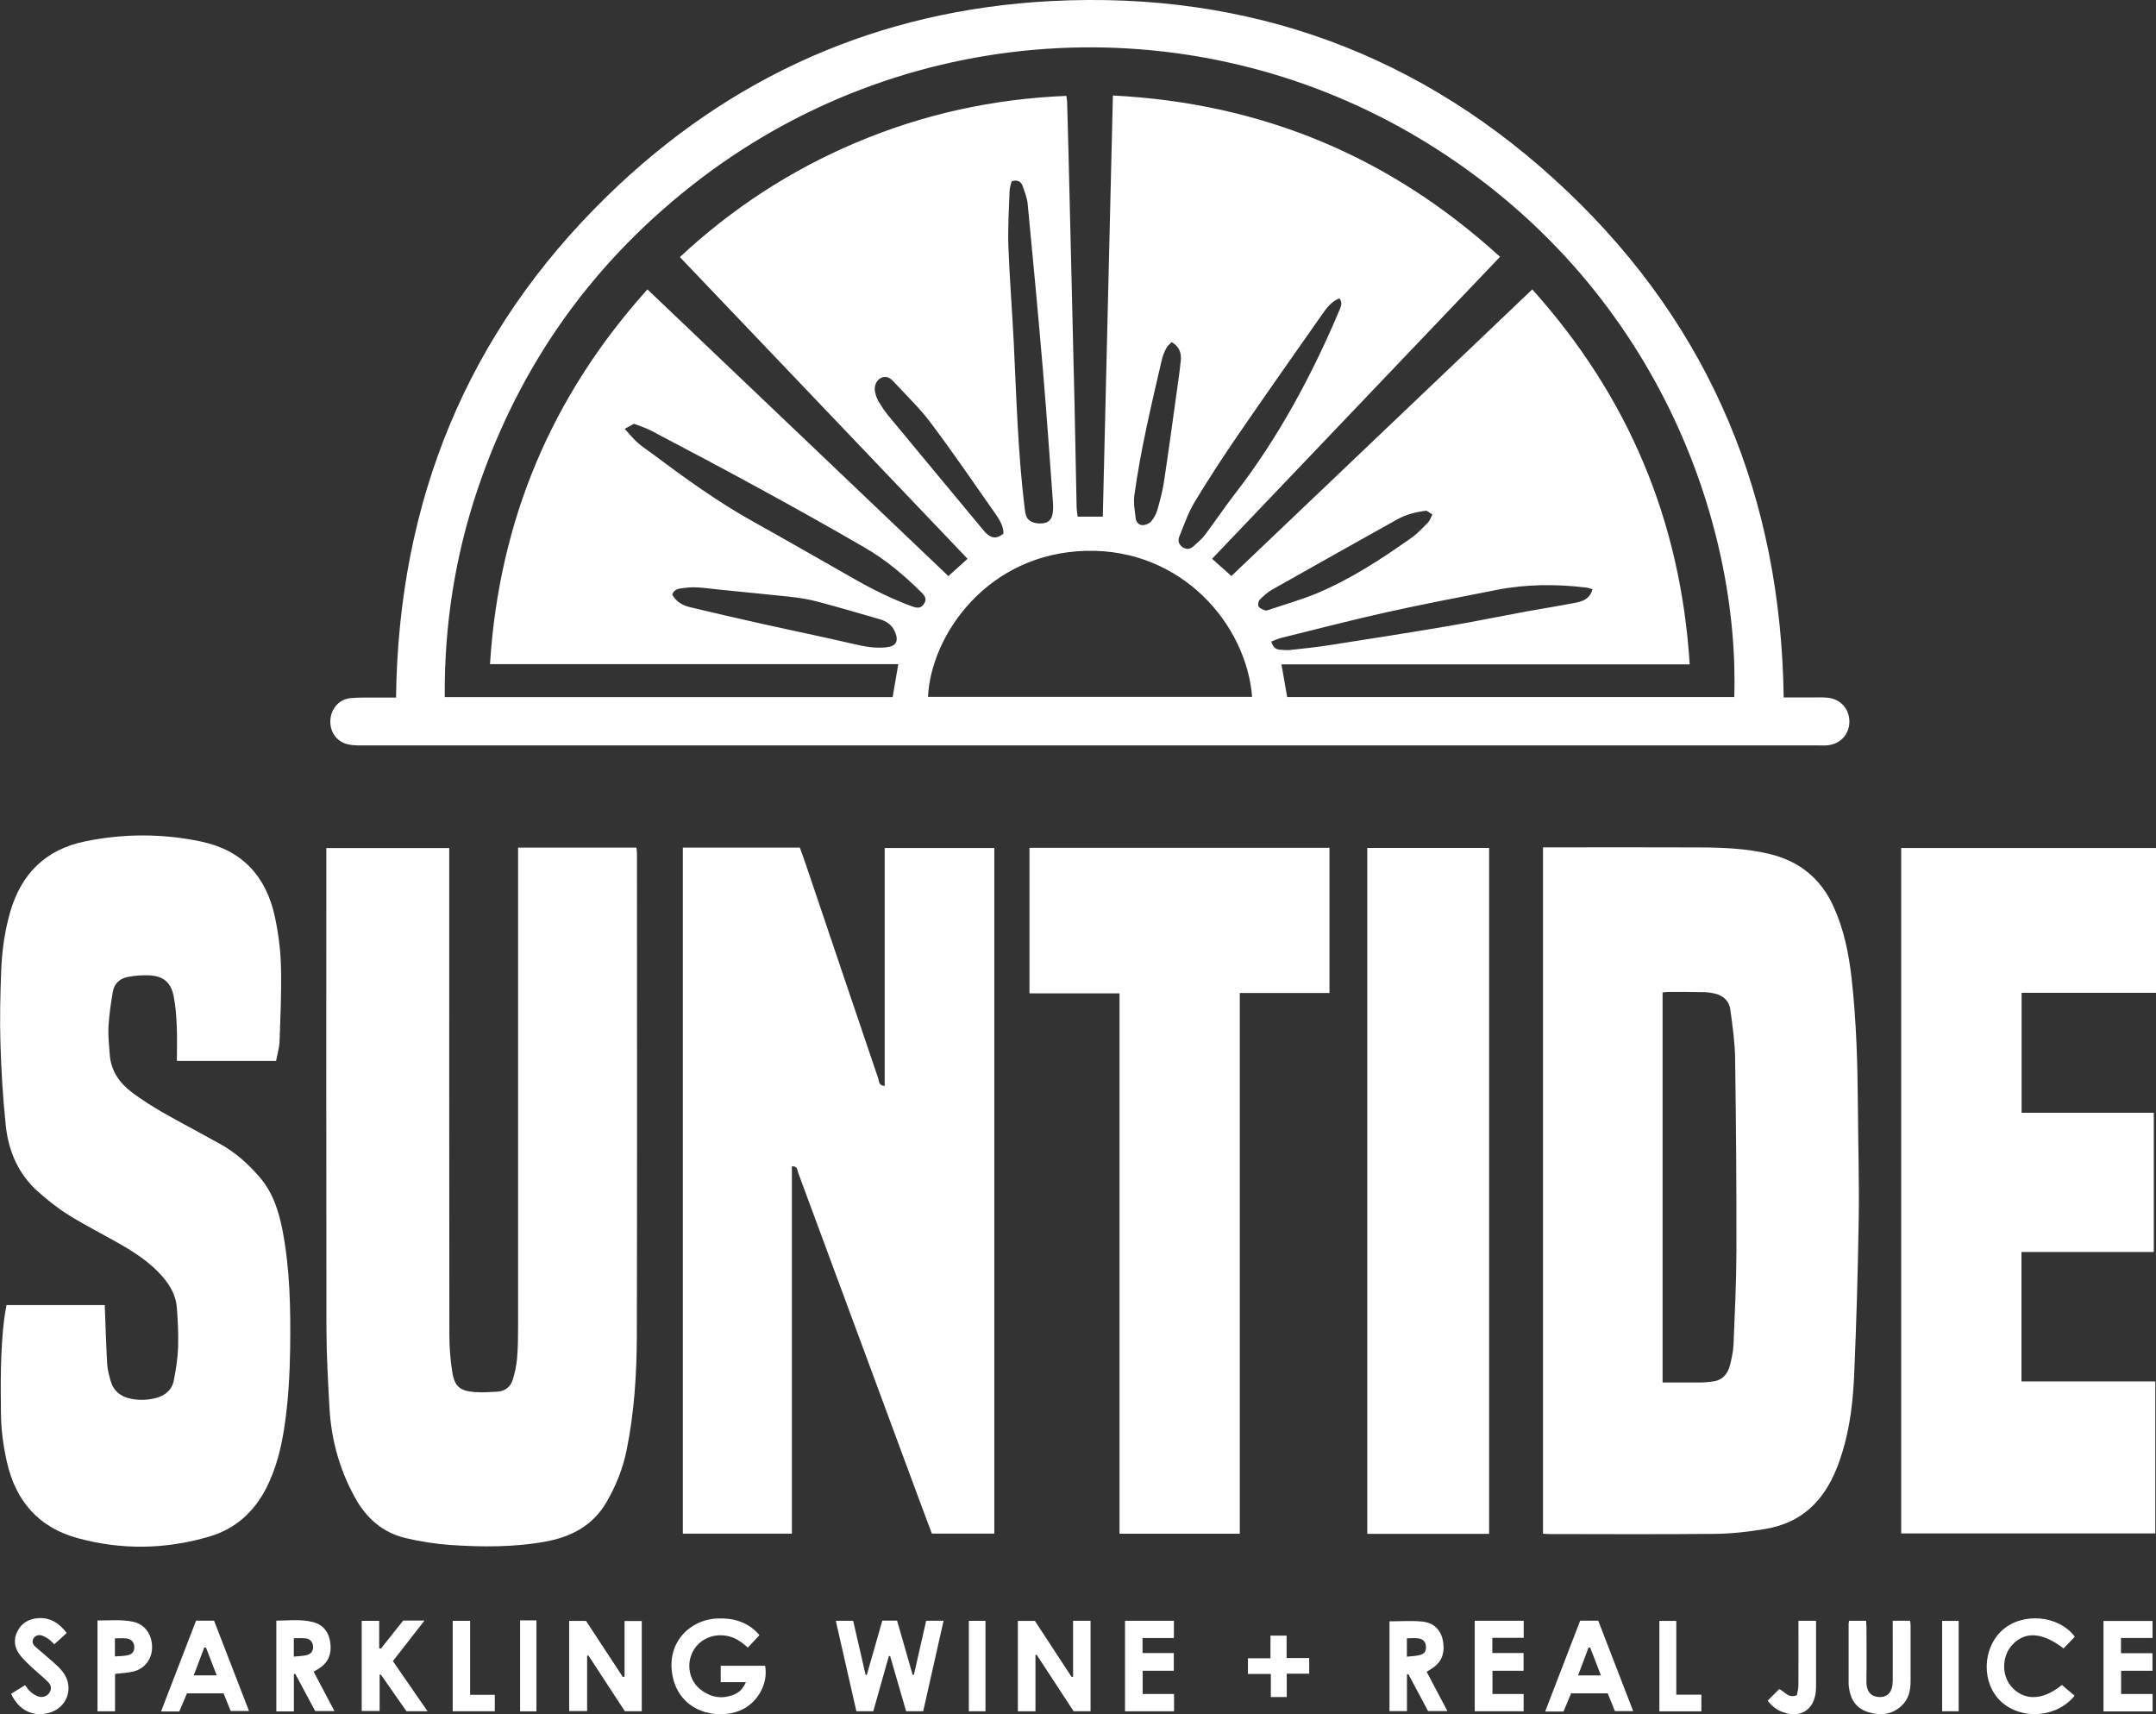
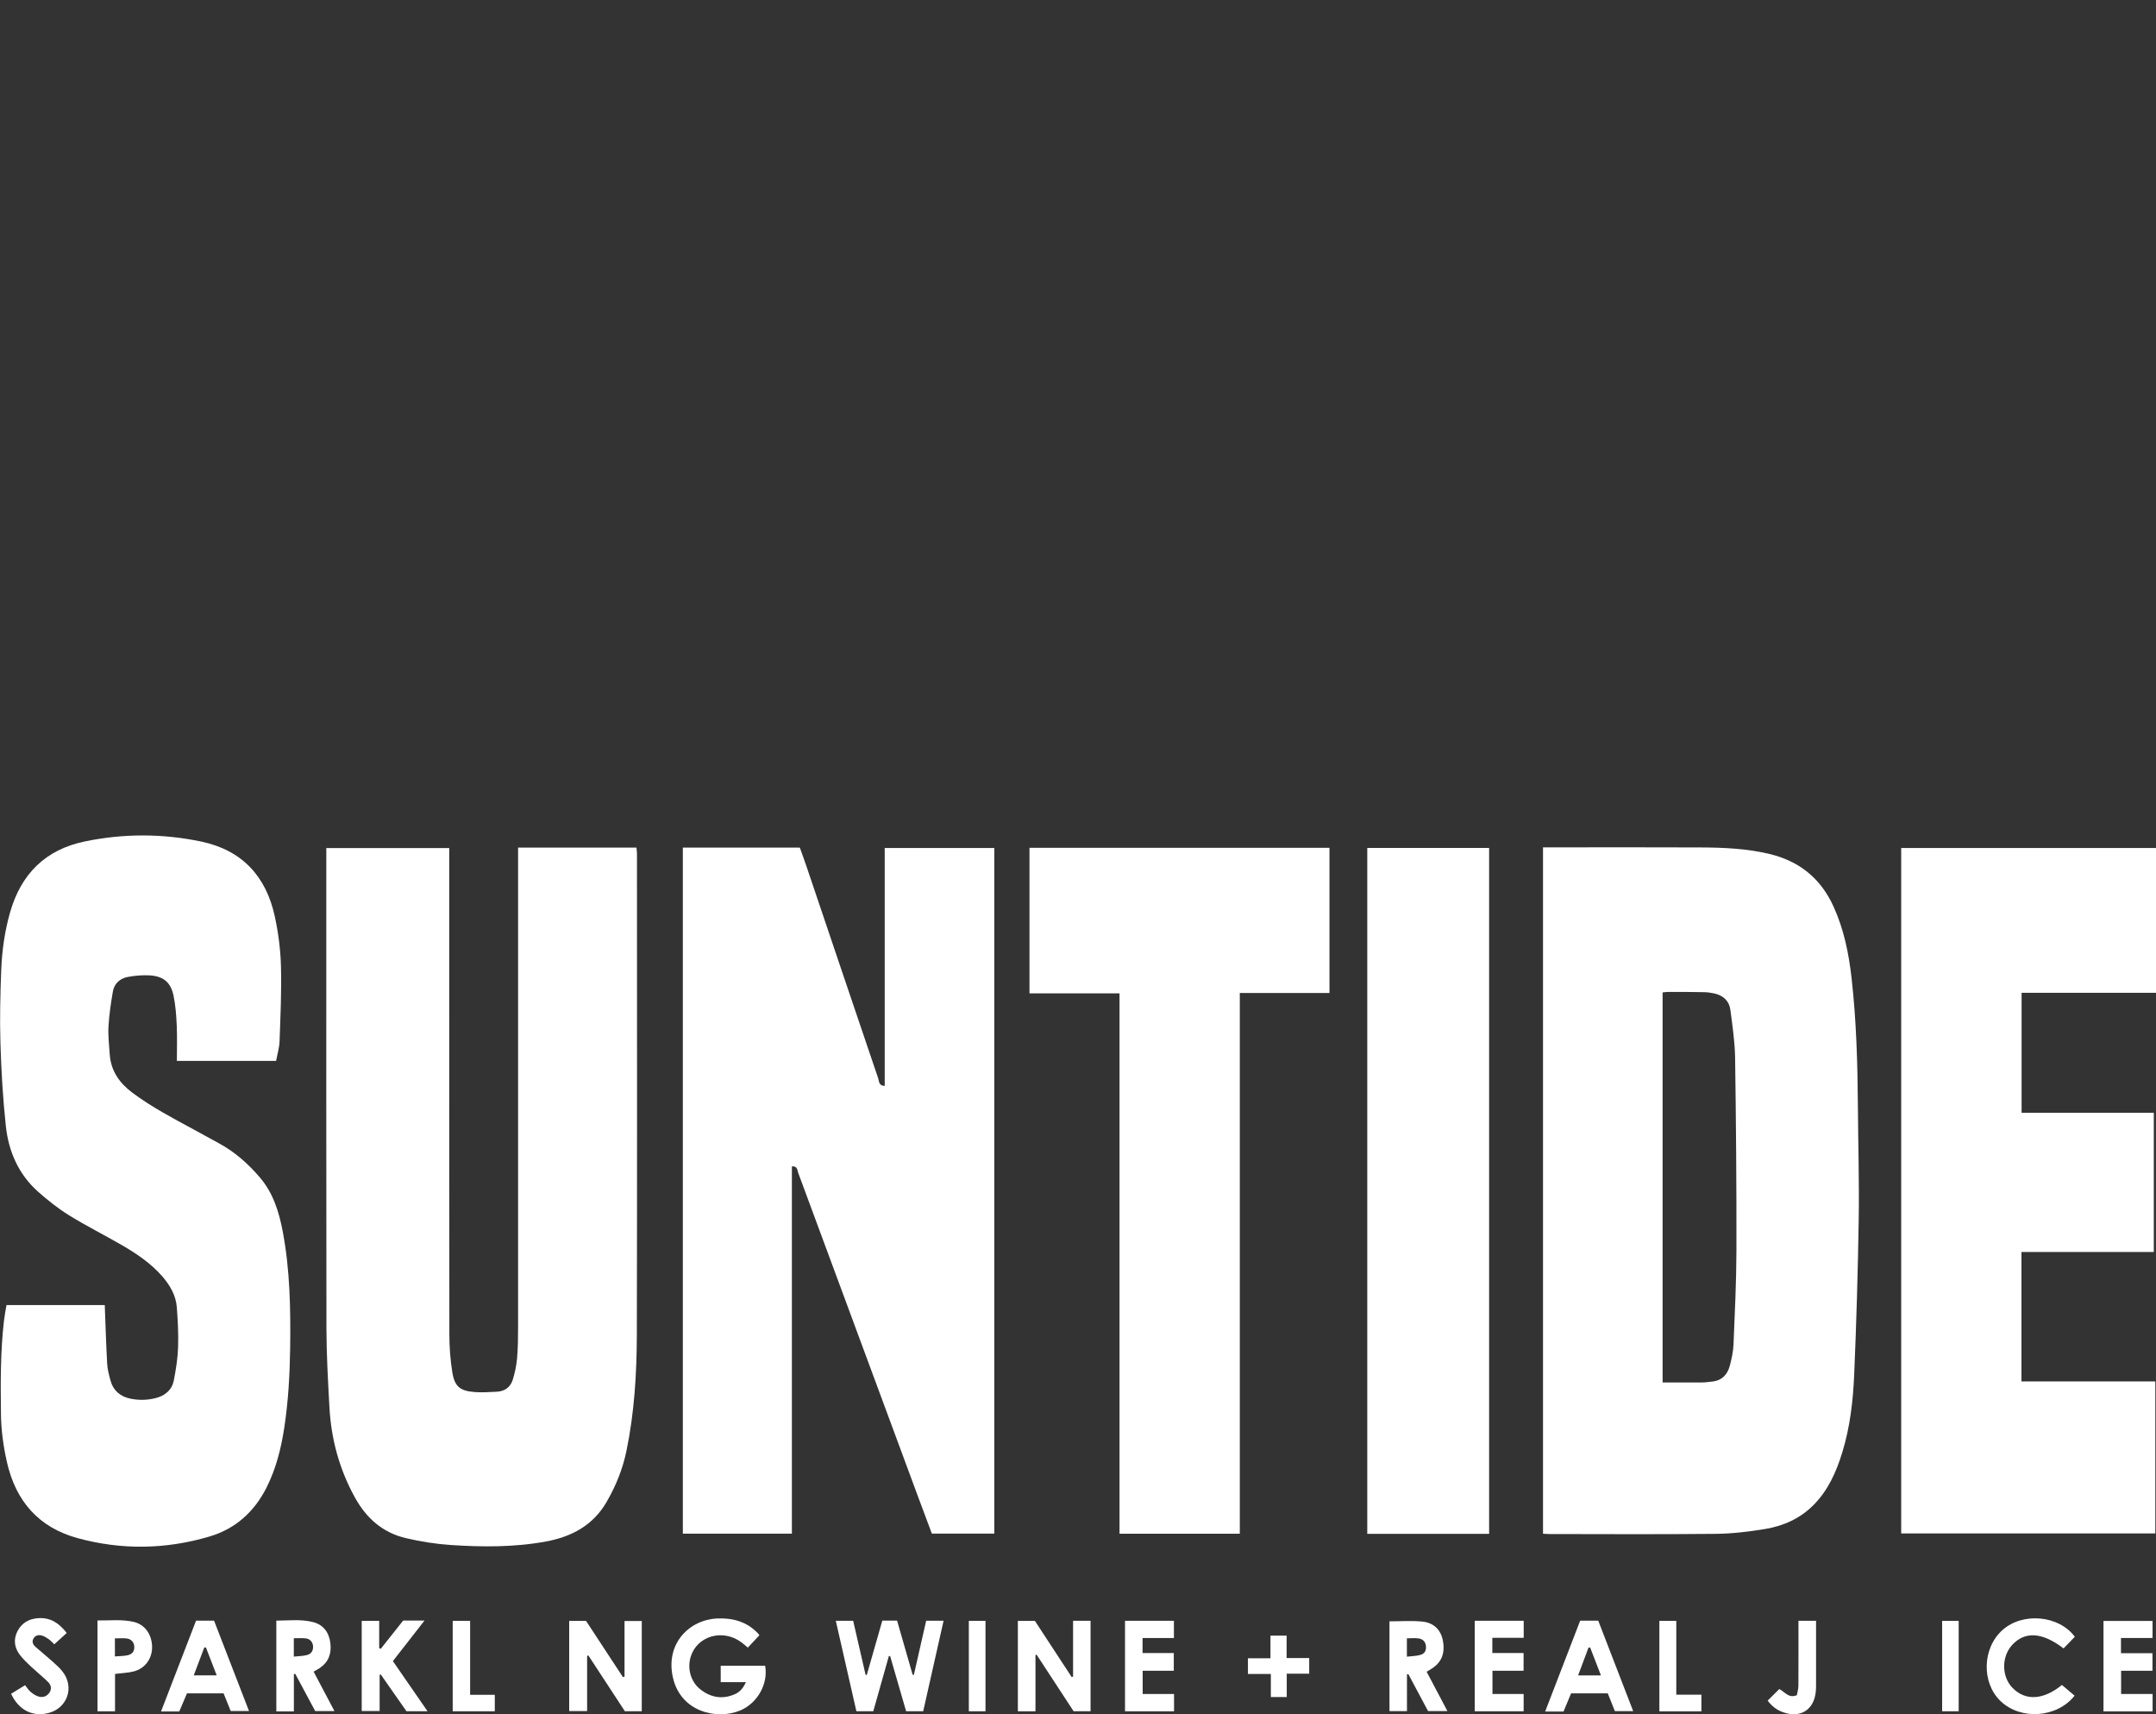
<svg xmlns="http://www.w3.org/2000/svg" id="Layer_1" viewBox="0 0 341.66 271.6">
  <rect x="0" y="0" width="341.66" height="271.6" fill="#333333" stroke="none" />
  <defs>
    <style>.cls-1{fill:#fff;}</style>
  </defs>
-   <path class="cls-1" d="m62.76,110.5c.4-31.12,11.23-57.73,33.39-79.37C115.65,12.07,139.26,1.6,166.53.17c31.48-1.64,58.99,8.42,81.84,30.14,22.82,21.69,33.86,48.68,34.29,80.19,1.5,0,2.93,0,4.36,0,.84,0,1.68-.04,2.52.03,2.14.17,3.6,1.83,3.53,3.94-.07,2.04-1.61,3.54-3.72,3.63-.36.02-.72,0-1.08,0-77.04,0-154.07,0-231.11,0-.75,0-1.53-.02-2.25-.23-1.7-.5-2.69-2.08-2.55-3.87.14-1.77,1.4-3.21,3.16-3.39,1.35-.14,2.71-.08,4.07-.09,1.03-.01,2.06,0,3.18,0Zm205.01-5.24h-64.7c.32,1.83.61,3.51.91,5.17h70.85c.84-27.2-11.99-65.41-49.19-88.08C189.94.6,144.53,2.91,111.17,28.2c-16.83,12.76-28.67,29.2-35.45,49.22-3.62,10.7-5.33,21.71-5.24,33.02h70.98c.29-1.73.58-3.39.89-5.22h-64.7c1.44-22.77,9.74-42.46,24.95-59.37,15.97,15.21,31.81,30.3,47.69,45.42,1.04-.94,2-1.81,3.04-2.74-15.21-15.94-30.37-31.84-45.59-47.8,8.26-7.7,17.51-13.73,27.83-18.1,10.66-4.52,21.78-6.97,33.42-7.44.05.39.11.69.12,1,.07,2.59.14,5.19.21,7.78.16,6.63.32,13.25.48,19.88.16,6.71.33,13.41.48,20.12.12,5.43.21,10.86.33,16.29.01.54.11,1.08.16,1.59h3.99c.54-22.27,1.07-44.44,1.6-66.72,23.62,1.2,43.96,9.69,61.35,25.56-15.29,16.03-30.44,31.92-45.63,47.84,1.08.96,2.05,1.83,3.06,2.73,15.91-15.15,31.75-30.24,47.68-45.41,15.2,16.93,23.5,36.59,24.95,59.42Zm-69.35,5.15c-.9-11.52-11.19-23.48-26.23-23.14-15.73.35-24.68,13.39-25.13,23.14h51.36Zm-99.42-42.46c.8.87,1.37,1.59,2.04,2.18.75.66,1.59,1.2,2.39,1.8,5.12,3.82,10.29,7.57,15.89,10.69,5.4,3.01,10.77,6.09,16.14,9.15,2.92,1.66,5.92,3.14,9.08,4.3.98.36,1.47.24,1.89-.42.39-.62.32-1.07-.4-1.78-2.72-2.71-5.64-5.17-8.99-7.11-11.15-6.47-22.5-12.58-33.92-18.56-.84-.44-1.76-.71-2.66-1.06-.43.24-.79.44-1.45.8Zm61.32-39.25c-.1.46-.31.99-.33,1.52-.1,2.95-.3,5.91-.19,8.85.19,5.14.61,10.28.86,15.42.42,8.69.66,17.39,1.72,26.04.05.43.11.88.27,1.28.32.8,1.26,1.19,2.45,1.11.93-.07,1.49-.48,1.68-1.41.12-.61.13-1.27.08-1.9-.51-6.93-.98-13.85-1.57-20.77-.75-8.87-1.59-17.73-2.44-26.59-.09-.93-.47-1.85-.78-2.74-.25-.73-.79-1.08-1.76-.79Zm51.93,18.57c-1.29.5-2.03,1.54-2.76,2.58-4.44,6.34-8.91,12.66-13.29,19.05-2.39,3.48-4.71,7.03-6.89,10.64-1.02,1.69-1.66,3.61-2.42,5.45-.26.64-.12,1.26.5,1.69.62.43,1.23.34,1.75-.14.65-.59,1.33-1.16,1.85-1.85,1.56-2.07,3-4.24,4.59-6.29,7-9.02,12.34-18.97,16.76-29.45.25-.59.37-1.12-.1-1.69Zm-10.78,54.38c.24.92.74,1.25,1.44,1.29.52.03,1.04.09,1.55.04,2.06-.23,4.13-.44,6.18-.76,6.28-.98,12.55-1.96,18.81-3.02,4.13-.7,8.24-1.55,12.36-2.31,2.63-.48,5.28-.89,7.9-1.4,1.18-.23,2.28-.67,2.65-2.14-.37-.1-.66-.22-.97-.26-4.79-.58-9.57-.55-14.32.39-5.8,1.15-11.61,2.24-17.38,3.53-5.57,1.24-11.1,2.68-16.64,4.05-.55.14-1.07.39-1.6.59Zm-94.95-7.47c.59,1.13,1.62,1.73,2.8,2.01,3.84.92,7.69,1.81,11.55,2.67,4.83,1.08,9.68,2.06,14.5,3.19,1.65.39,3.27.68,4.97.52,1.66-.15,2.14-.95,1.47-2.5-.47-1.08-1.34-1.66-2.42-1.97-3.33-.96-6.66-1.95-10.02-2.83-1.38-.36-2.82-.57-4.24-.73-3.73-.41-7.47-.75-11.21-1.13-1.82-.19-3.64-.53-5.48-.26-.73.11-1.55.08-1.91,1.03Zm52.5-9.64c-.02-.87-.24-1.65-1.21-3.04-3.41-4.88-6.77-9.78-10.34-14.54-1.74-2.32-3.88-4.35-5.85-6.49-.54-.59-1.18-1-2.02-.59-.74.36-1.14,1.32-.92,2.28.12.5.29,1.01.55,1.45.45.75.93,1.49,1.49,2.17,5.04,6.1,10.1,12.18,15.15,18.26.18.21.37.42.59.6.84.71,1.6.67,2.55-.09Zm67.05-3.63c-1.72.2-3.26.6-4.67,1.39-6.62,3.7-13.24,7.4-19.84,11.14-.72.41-1.36.98-1.93,1.58-.22.22-.33.82-.19,1.06.18.31.66.47,1.04.62.16.06.4-.02.58-.08,2.6-.88,5.27-1.63,7.79-2.69,5.32-2.25,10.13-5.41,14.83-8.73.96-.68,1.79-1.58,2.62-2.43.3-.31.44-.79.69-1.26-.42-.27-.71-.45-.92-.59Zm-40.4-26.71c-.3.33-.67.6-.85.96-.31.6-.57,1.24-.72,1.89-1.64,7.1-3.35,14.2-4.34,21.43-.16,1.19.07,2.46.22,3.68.07.6.55,1.07,1.14,1.04.45-.02,1.02-.26,1.31-.6.43-.5.78-1.13.96-1.77.42-1.45.82-2.92,1.05-4.41.75-4.97,1.43-9.94,2.12-14.92.2-1.46.42-2.92.56-4.39.11-1.18-.22-2.2-1.45-2.91Z" />
  <path class="cls-1" d="m244.54,134.25h1.3c7.88,0,15.76-.03,23.64.01,3.67.02,7.35.17,10.95,1.04,4.75,1.15,8.12,3.89,10.14,8.35,1.64,3.61,2.41,7.42,2.85,11.33.76,6.76.95,13.54,1,20.33.04,5.95.22,11.91.13,17.86-.13,8.22-.37,16.45-.72,24.67-.18,4.15-.66,8.29-1.89,12.28-.94,3.07-2.23,5.98-4.55,8.32-2.14,2.16-4.8,3.33-7.72,3.81-2.55.42-5.15.73-7.74.76-8.8.09-17.6.04-26.4.03-.31,0-.63-.03-1.01-.05v-108.76Zm18.93,84.78c2.08,0,4.04.01,5.99,0,.64,0,1.27-.07,1.91-.15,1.56-.18,2.42-1.17,2.78-2.6.27-1.08.52-2.19.56-3.3.2-4.94.45-9.89.46-14.84.02-10.18-.06-20.37-.21-30.55-.04-2.54-.42-5.08-.75-7.61-.18-1.4-1.13-2.26-2.51-2.58-.54-.12-1.1-.2-1.66-.21-1.88-.04-3.76-.04-5.64-.04-.3,0-.61.05-.93.08v61.79Z" />
  <path class="cls-1" d="m108.22,134.29h18.53c.34.96.7,1.92,1.03,2.9,3.79,11.22,7.58,22.45,11.39,33.66.15.44.07,1.18,1.03,1.19v-37.69h17.37v108.62h-9.9c-.68-1.82-1.38-3.68-2.07-5.54-6.37-17.21-12.73-34.42-19.11-51.62-.15-.41-.1-1.1-1-1.02v58.19h-17.28v-108.68Z" />
  <path class="cls-1" d="m82.1,134.29h18.76c.03.34.08.64.08.94,0,25.42.04,50.84-.02,76.26-.02,6.15-.39,12.29-1.64,18.35-.59,2.88-1.68,5.57-3.15,8.11-2.14,3.71-5.54,5.52-9.61,6.27-5.03.93-10.11.89-15.18.55-2.34-.16-4.69-.54-6.97-1.07-3.72-.86-6.32-3.16-8.16-6.51-2.43-4.43-3.72-9.16-4-14.16-.23-4.18-.47-8.38-.48-12.57-.04-24.82-.02-49.64-.02-74.46v-1.64h19.48c0,.45,0,.92,0,1.38,0,25.22-.01,50.44.02,75.66,0,1.99.15,4,.46,5.96.37,2.34,1.24,3.02,3.62,3.19,1.15.08,2.31,0,3.47-.06,1.25-.07,2.14-.74,2.5-1.91.34-1.1.58-2.24.68-3.38.14-1.63.16-3.27.16-4.91,0-24.78,0-49.56,0-74.34,0-.51,0-1.02,0-1.64Z" />
  <path class="cls-1" d="m43.74,168.08h-15.71c0-1.89.06-3.72-.02-5.54-.07-1.59-.18-3.19-.5-4.75-.44-2.17-1.62-3.14-3.83-3.26-1.14-.06-2.32.04-3.44.25-1.22.23-2.13,1.04-2.35,2.29-.32,1.84-.59,3.7-.7,5.56-.08,1.47.1,2.95.2,4.42.18,2.62,1.55,4.55,3.6,6.08,3.05,2.28,6.42,4.03,9.75,5.84,1.3.71,2.59,1.43,3.89,2.13,2.57,1.38,4.71,3.28,6.59,5.49,2.06,2.43,2.97,5.35,3.56,8.39,1.18,6.15,1.28,12.38,1.2,18.62-.06,4.23-.3,8.46-.94,12.65-.51,3.29-1.31,6.48-2.83,9.48-1.95,3.83-4.93,6.5-9.04,7.71-6.94,2.05-13.96,2.15-20.94.23-6.11-1.69-9.71-5.84-11.12-11.97-.58-2.54-.93-5.11-.96-7.71-.06-4.95-.09-9.91.49-14.84.09-.78.25-1.56.39-2.39h15.57c.12,3.14.21,6.21.38,9.27.05.91.29,1.81.53,2.69.45,1.62,1.58,2.56,3.2,2.88,1.3.26,2.62.24,3.92-.09,1.53-.38,2.62-1.29,2.92-2.84.33-1.72.61-3.46.67-5.21.07-2.11-.04-4.23-.2-6.33-.14-1.89-1.07-3.49-2.3-4.91-1.81-2.08-4.07-3.6-6.42-4.96-2.76-1.6-5.63-3.03-8.34-4.71-1.75-1.08-3.4-2.39-4.94-3.76-3.1-2.76-4.67-6.39-5.1-10.42-.46-4.32-.72-8.67-.85-13.02-.12-3.87-.03-7.75.12-11.61.12-3.11.55-6.2,1.41-9.21,1.74-6.07,5.6-9.93,11.84-11.22,6.14-1.27,12.31-1.27,18.45.02,6.5,1.37,10.29,5.53,11.66,11.88.55,2.56.9,5.21.97,7.82.11,3.98-.08,7.98-.22,11.96-.04,1.02-.35,2.02-.55,3.09Z" />
  <path class="cls-1" d="m341.66,134.35v22.94h-21.3v19.01h20.95v22.05h-20.97v20.51h21.21v24.08h-40.27v-108.59h40.37Z" />
  <path class="cls-1" d="m177.41,242.98v-85.6h-14.27v-23.06h47.54v23h-14.21v85.67h-19.06Z" />
  <path class="cls-1" d="m235.98,243.01h-19.31v-108.67h19.31v108.67Z" />
  <path class="cls-1" d="m132.43,256.78h2.77c.65,2.85,1.31,5.71,1.97,8.57.06,0,.13,0,.19.01.82-2.87,1.64-5.73,2.46-8.6h2.34c.83,2.87,1.65,5.73,2.47,8.59.06,0,.13,0,.19,0,.65-2.87,1.3-5.73,1.95-8.58h2.76c-1.09,4.83-2.15,9.56-3.23,14.34h-2.71c-.85-2.93-1.69-5.83-2.53-8.73-.07,0-.13-.01-.2-.02-.82,2.91-1.64,5.81-2.47,8.75h-2.68c-1.08-4.72-2.15-9.46-3.27-14.36Z" />
  <path class="cls-1" d="m170.05,256.78h2.77v14.33h-2.69c-1.93-2.95-3.89-5.94-5.85-8.94-.06.01-.12.02-.19.03v8.92h-2.79v-14.32h2.7c1.92,2.93,3.88,5.91,5.83,8.9.07-.02.15-.04.22-.07v-8.86Z" />
  <path class="cls-1" d="m98.97,265.62v-8.8h2.73v14.29h-2.68c-1.9-2.91-3.84-5.87-5.78-8.83-.07.02-.13.03-.2.05v8.76h-2.84v-14.29h2.67c1.91,2.91,3.87,5.9,5.84,8.9.09-.02.17-.05.26-.07Z" />
  <path class="cls-1" d="m120.34,259.07c-.62.66-1.21,1.29-1.83,1.96-.4-.33-.72-.62-1.07-.87-2.92-2.13-6.93-.99-7.97,2.27-.6,1.86-.03,3.99,1.49,5.2,1.66,1.32,3.52,1.65,5.5.78.79-.35,1.33-.97,1.74-1.91h-3.99v-2.59h7.04c.52,2.82-1.19,5.94-3.97,7.09-3.71,1.53-9.43.22-10.65-5.25-1.21-5.41,2.66-9.14,7.01-9.33,2.47-.11,4.67.49,6.43,2.31.11.11.19.24.28.36Z" />
  <path class="cls-1" d="m46.56,271.14h-2.77v-14.38c1.96-.01,3.91-.26,5.82.23,1.7.44,2.56,1.7,2.75,3.4.18,1.59-.29,2.92-1.65,3.85-.29.2-.6.36-1.01.6,1.09,2.07,2.16,4.1,3.3,6.25h-3.05c-1.03-1.92-2.1-3.91-3.16-5.9-.07.01-.15.03-.22.04v5.89Zm0-8.68c.77-.08,1.41-.09,2.01-.23.74-.17,1.07-.67,1.04-1.38-.03-.67-.44-1.19-1.16-1.28-.61-.07-1.23-.02-1.89-.02v2.9Z" />
  <path class="cls-1" d="m226.31,271.1c-1.04-1.94-2.09-3.9-3.13-5.86-.07.01-.15.03-.22.04v5.82h-2.77v-14.23c1.8,0,3.52-.13,5.21.04,1.84.18,2.94,1.35,3.25,3.01.39,2.04-.22,3.5-1.87,4.51-.2.12-.4.25-.7.43,1.08,2.06,2.15,4.09,3.29,6.23h-3.05Zm-3.35-8.63c.77-.09,1.41-.1,2.01-.25.78-.19,1.06-.66,1-1.4-.05-.68-.47-1.16-1.21-1.25-.58-.07-1.17-.01-1.81-.01v2.91Z" />
  <path class="cls-1" d="m250.42,256.76h2.85c1.83,4.73,3.66,9.47,5.54,14.34h-2.9c-.36-.9-.74-1.85-1.13-2.82h-5.81c-.39.93-.8,1.91-1.2,2.88h-2.91c1.88-4.87,3.72-9.64,5.55-14.4Zm1.58,4.27c-.09,0-.18,0-.27,0-.55,1.46-1.09,2.91-1.65,4.41h3.62c-.6-1.55-1.15-2.98-1.7-4.4Z" />
  <path class="cls-1" d="m31.06,256.76h2.86c1.82,4.71,3.65,9.45,5.54,14.32h-2.9c-.36-.88-.74-1.83-1.13-2.8h-5.8c-.39.92-.81,1.89-1.22,2.87h-2.89c1.88-4.86,3.71-9.63,5.55-14.39Zm1.58,4.26h-.27c-.55,1.44-1.1,2.9-1.67,4.41h3.64c-.6-1.55-1.15-2.98-1.7-4.41Z" />
  <path class="cls-1" d="m67.75,271.11h-3.34c-1.3-1.86-2.69-3.84-4.07-5.82-.06.01-.12.03-.18.04v5.75h-2.84v-14.29h2.77v4.34c.09.03.17.05.26.08,1.18-1.48,2.36-2.96,3.54-4.46h3.38c-1.72,2.21-3.33,4.26-5.01,6.42,1.78,2.58,3.58,5.18,5.48,7.93Z" />
  <path class="cls-1" d="m328.8,259.31c-.6.62-1.2,1.24-1.79,1.85-3.39-2.59-6.13-2.75-8.16-.53-1.69,1.86-1.67,4.99.06,6.77,2.06,2.13,4.93,1.93,7.84-.45.68.58,1.35,1.14,2.01,1.7-2.8,3.53-8.53,3.91-11.72.87-3.07-2.93-2.91-8.4.28-11.26,3.19-2.86,8.93-2.38,11.48,1.06Z" />
-   <path class="cls-1" d="m299.94,256.77h2.75c.03.26.08.49.08.71,0,2.96.01,5.91,0,8.87,0,1.48-.3,2.86-1.45,3.92-1.55,1.43-3.38,1.56-5.26.99-1.71-.52-2.7-1.77-3-3.55-.05-.31-.11-.63-.11-.95,0-3.16,0-6.31,0-9.47,0-.15.04-.3.08-.51h2.69c.02.44.06.83.06,1.22,0,2.76.04,5.51-.01,8.27-.04,2.01.97,2.54,1.99,2.59,1.4.07,2.16-.81,2.18-2.53.02-2.72,0-5.43,0-8.15,0-.43,0-.86,0-1.41Z" />
  <path class="cls-1" d="m341.11,271.14h-7.77v-14.33h7.77v2.7h-5v2.41h4.99v2.78h-4.97v3.68h4.99v2.76Z" />
  <path class="cls-1" d="m186.05,268.38v2.74h-7.77v-14.34h7.75v2.74h-4.97v2.37h4.95v2.81h-4.93v3.68h4.97Z" />
  <path class="cls-1" d="m233.7,271.12v-14.34h7.76v2.7h-4.97v2.41h4.95v2.81h-4.93v3.68h4.94v2.74h-7.75Z" />
  <path class="cls-1" d="m18.22,271.12h-2.77v-14.39c1.95.03,3.86-.21,5.74.23,1.76.41,2.87,1.96,2.91,3.92.04,1.86-1.08,3.45-2.89,3.92-.91.24-1.89.26-2.98.4v5.92Zm0-8.69c.74-.06,1.37-.05,1.98-.18.78-.17,1.11-.64,1.08-1.35-.02-.67-.44-1.21-1.17-1.31-.61-.08-1.24-.02-1.9-.02v2.86Z" />
  <path class="cls-1" d="m10.57,258.72c-.66.6-1.28,1.16-1.97,1.79-.3-.28-.55-.58-.86-.8-.35-.24-.73-.49-1.14-.6-.53-.14-1.06,0-1.33.55-.25.51-.01.94.37,1.27.9.79,1.83,1.54,2.72,2.34.56.5,1.14,1.02,1.59,1.61,1.88,2.45.71,5.76-2.28,6.52-2.51.64-4.71-.46-5.91-3.05.71-.44,1.44-.88,2.21-1.36.33.41.58.82.94,1.11.39.31.85.62,1.33.72.65.14,1.28-.12,1.64-.73.37-.61.16-1.2-.29-1.64-.86-.83-1.79-1.58-2.67-2.4-.61-.57-1.22-1.16-1.73-1.81-.92-1.16-1.1-2.49-.42-3.81.67-1.3,1.8-1.96,3.28-2.06,1.96-.13,3.33.8,4.5,2.32Z" />
  <path class="cls-1" d="m71.73,256.79h2.77v11.72h3.91v2.61h-6.67v-14.33Z" />
  <path class="cls-1" d="m262.96,271.13v-14.33h2.68v11.69h3.98v2.64h-6.65Z" />
  <path class="cls-1" d="m287.79,256.78v1.88c0,2.71,0,5.43,0,8.14,0,.4,0,.8-.04,1.19-.28,2.9-2.43,4.26-5.17,3.29-.96-.34-1.76-.91-2.46-1.85l1.84-1.83c.91.44,1.45,1.52,2.79.97.07-.42.23-.95.24-1.47.02-2.99.01-5.98.01-8.98v-1.34h2.8Z" />
  <path class="cls-1" d="m203.92,268.86h-2.53v-3.65h-3.63v-2.49h3.57v-3.59h2.56v3.56h3.58v2.47h-3.56v3.7Z" />
  <path class="cls-1" d="m153.53,256.79h2.64v14.33h-2.64v-14.33Z" />
-   <path class="cls-1" d="m85.01,271.13h-2.59v-14.41c.47,0,.89,0,1.32,0,.39,0,.79,0,1.27,0v14.41Z" />
  <path class="cls-1" d="m310.39,271.12h-2.62v-14.32h2.62v14.32Z" />
</svg>